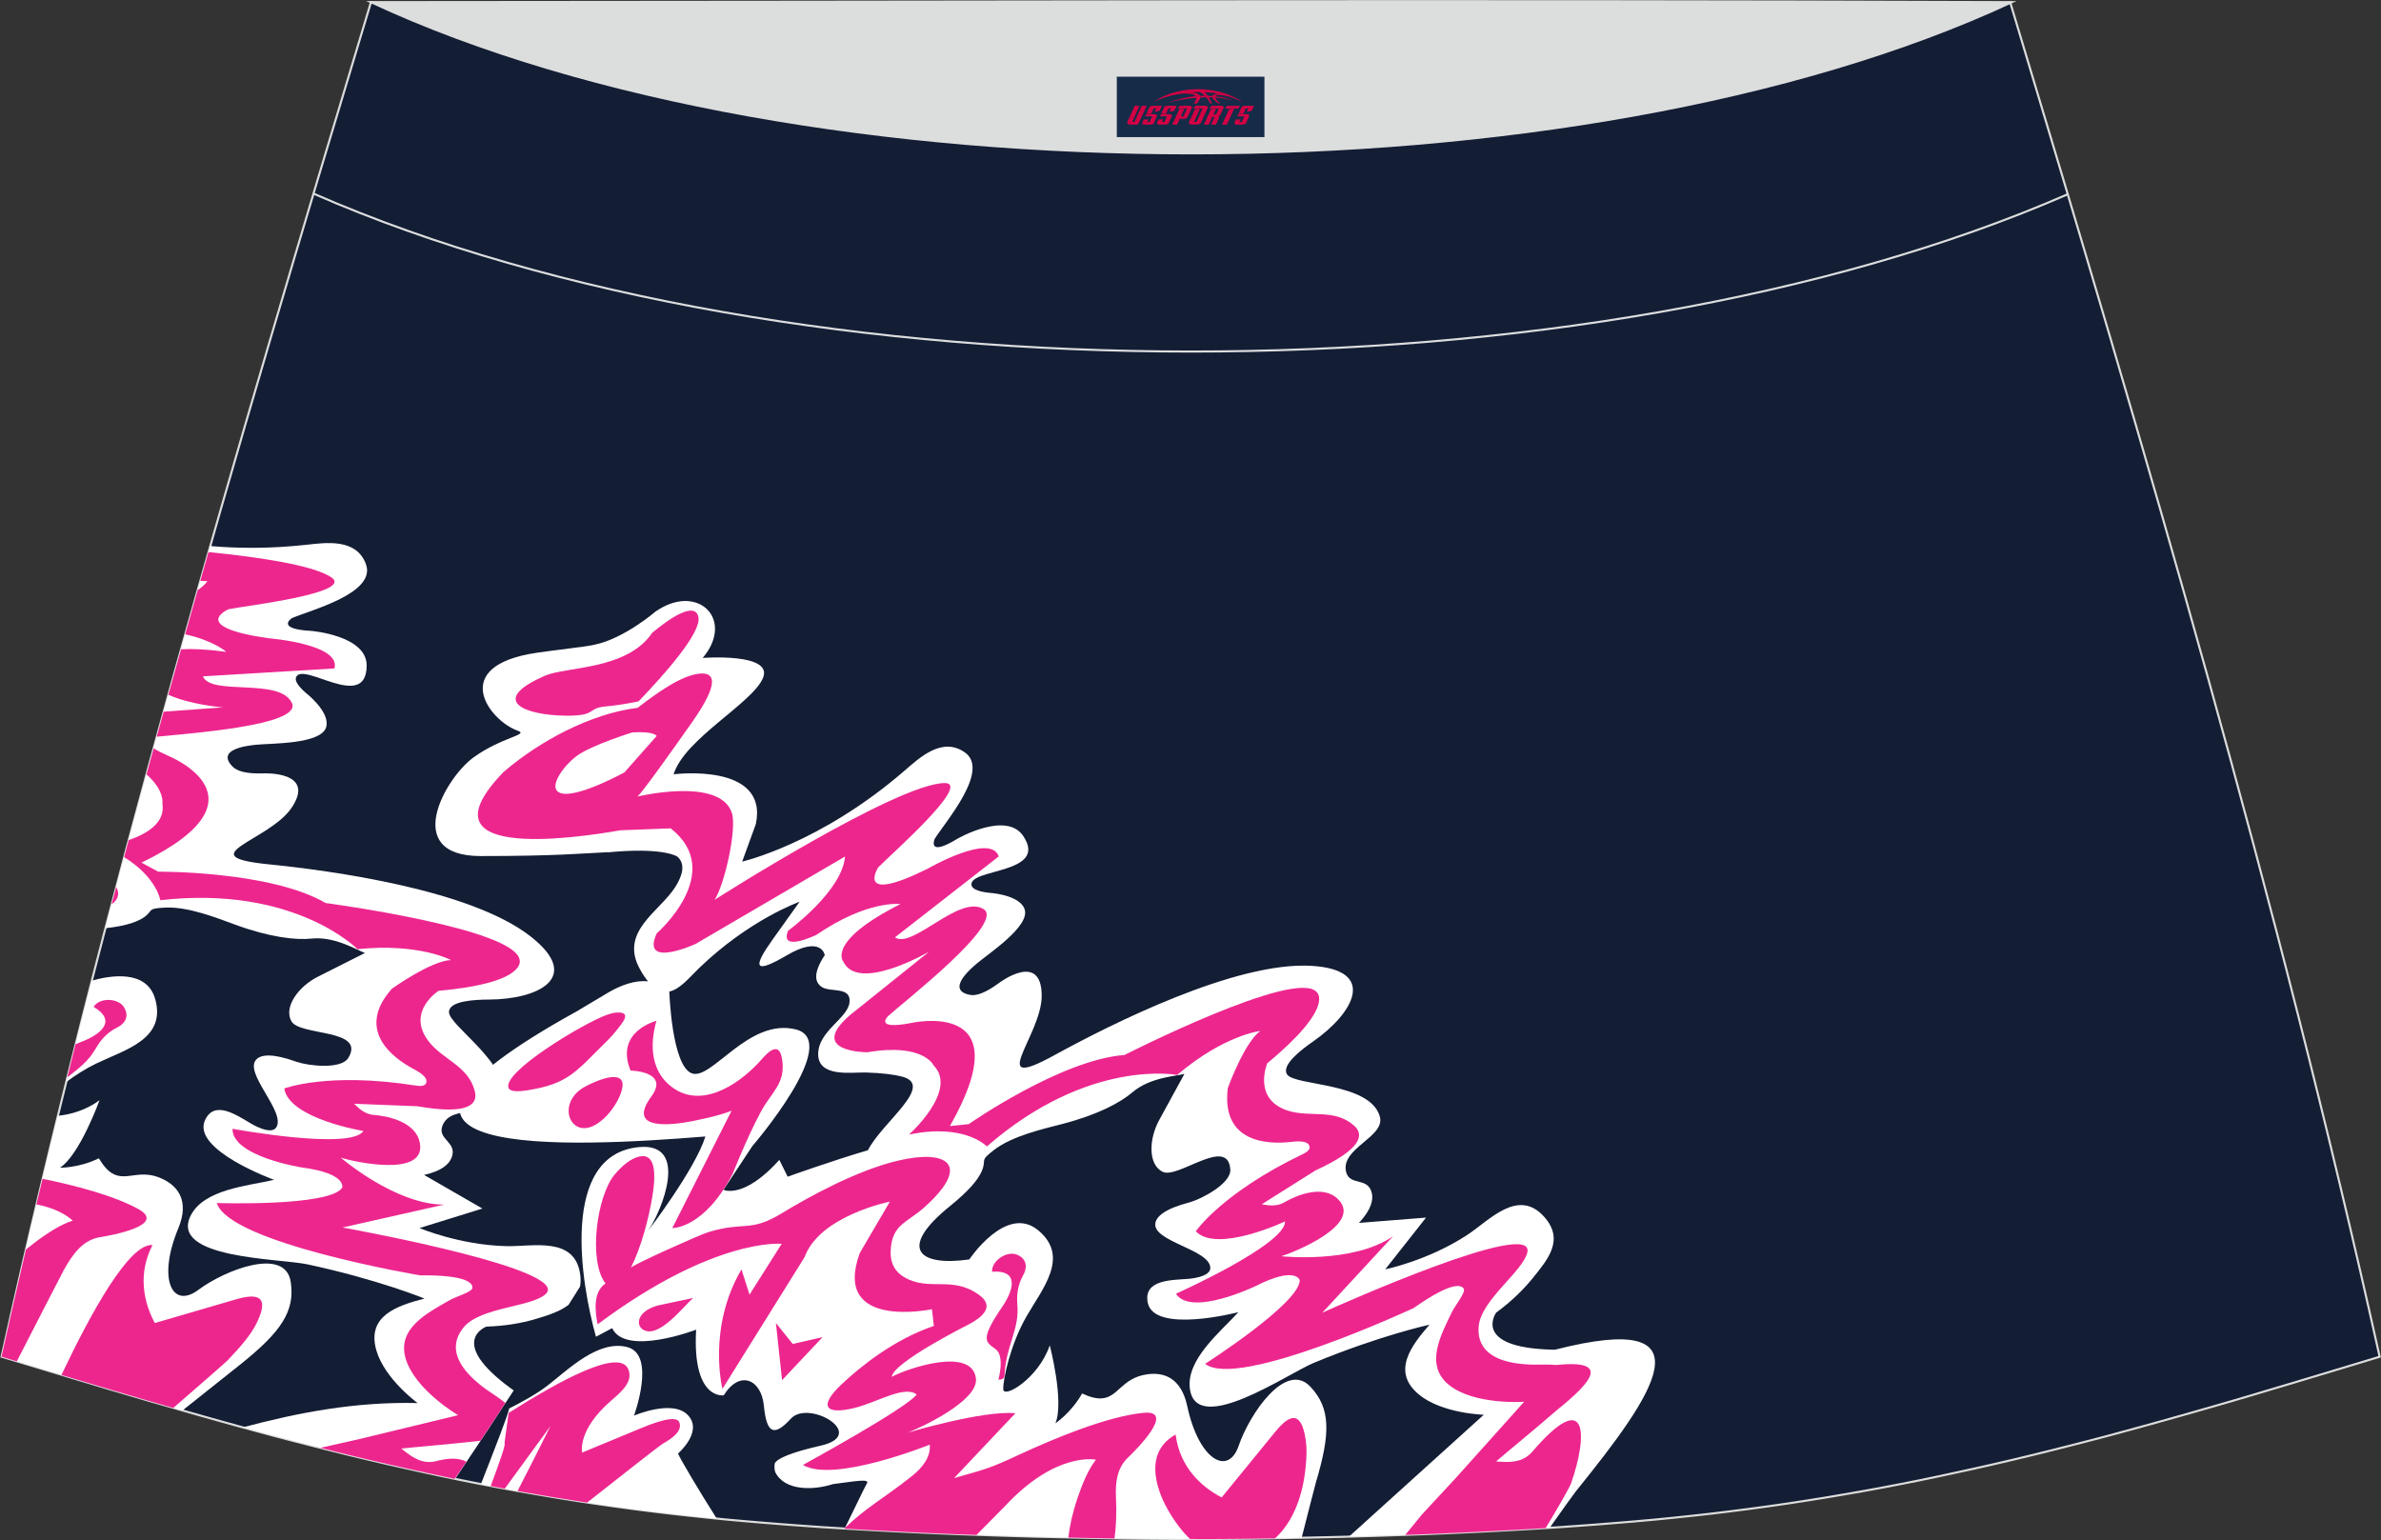
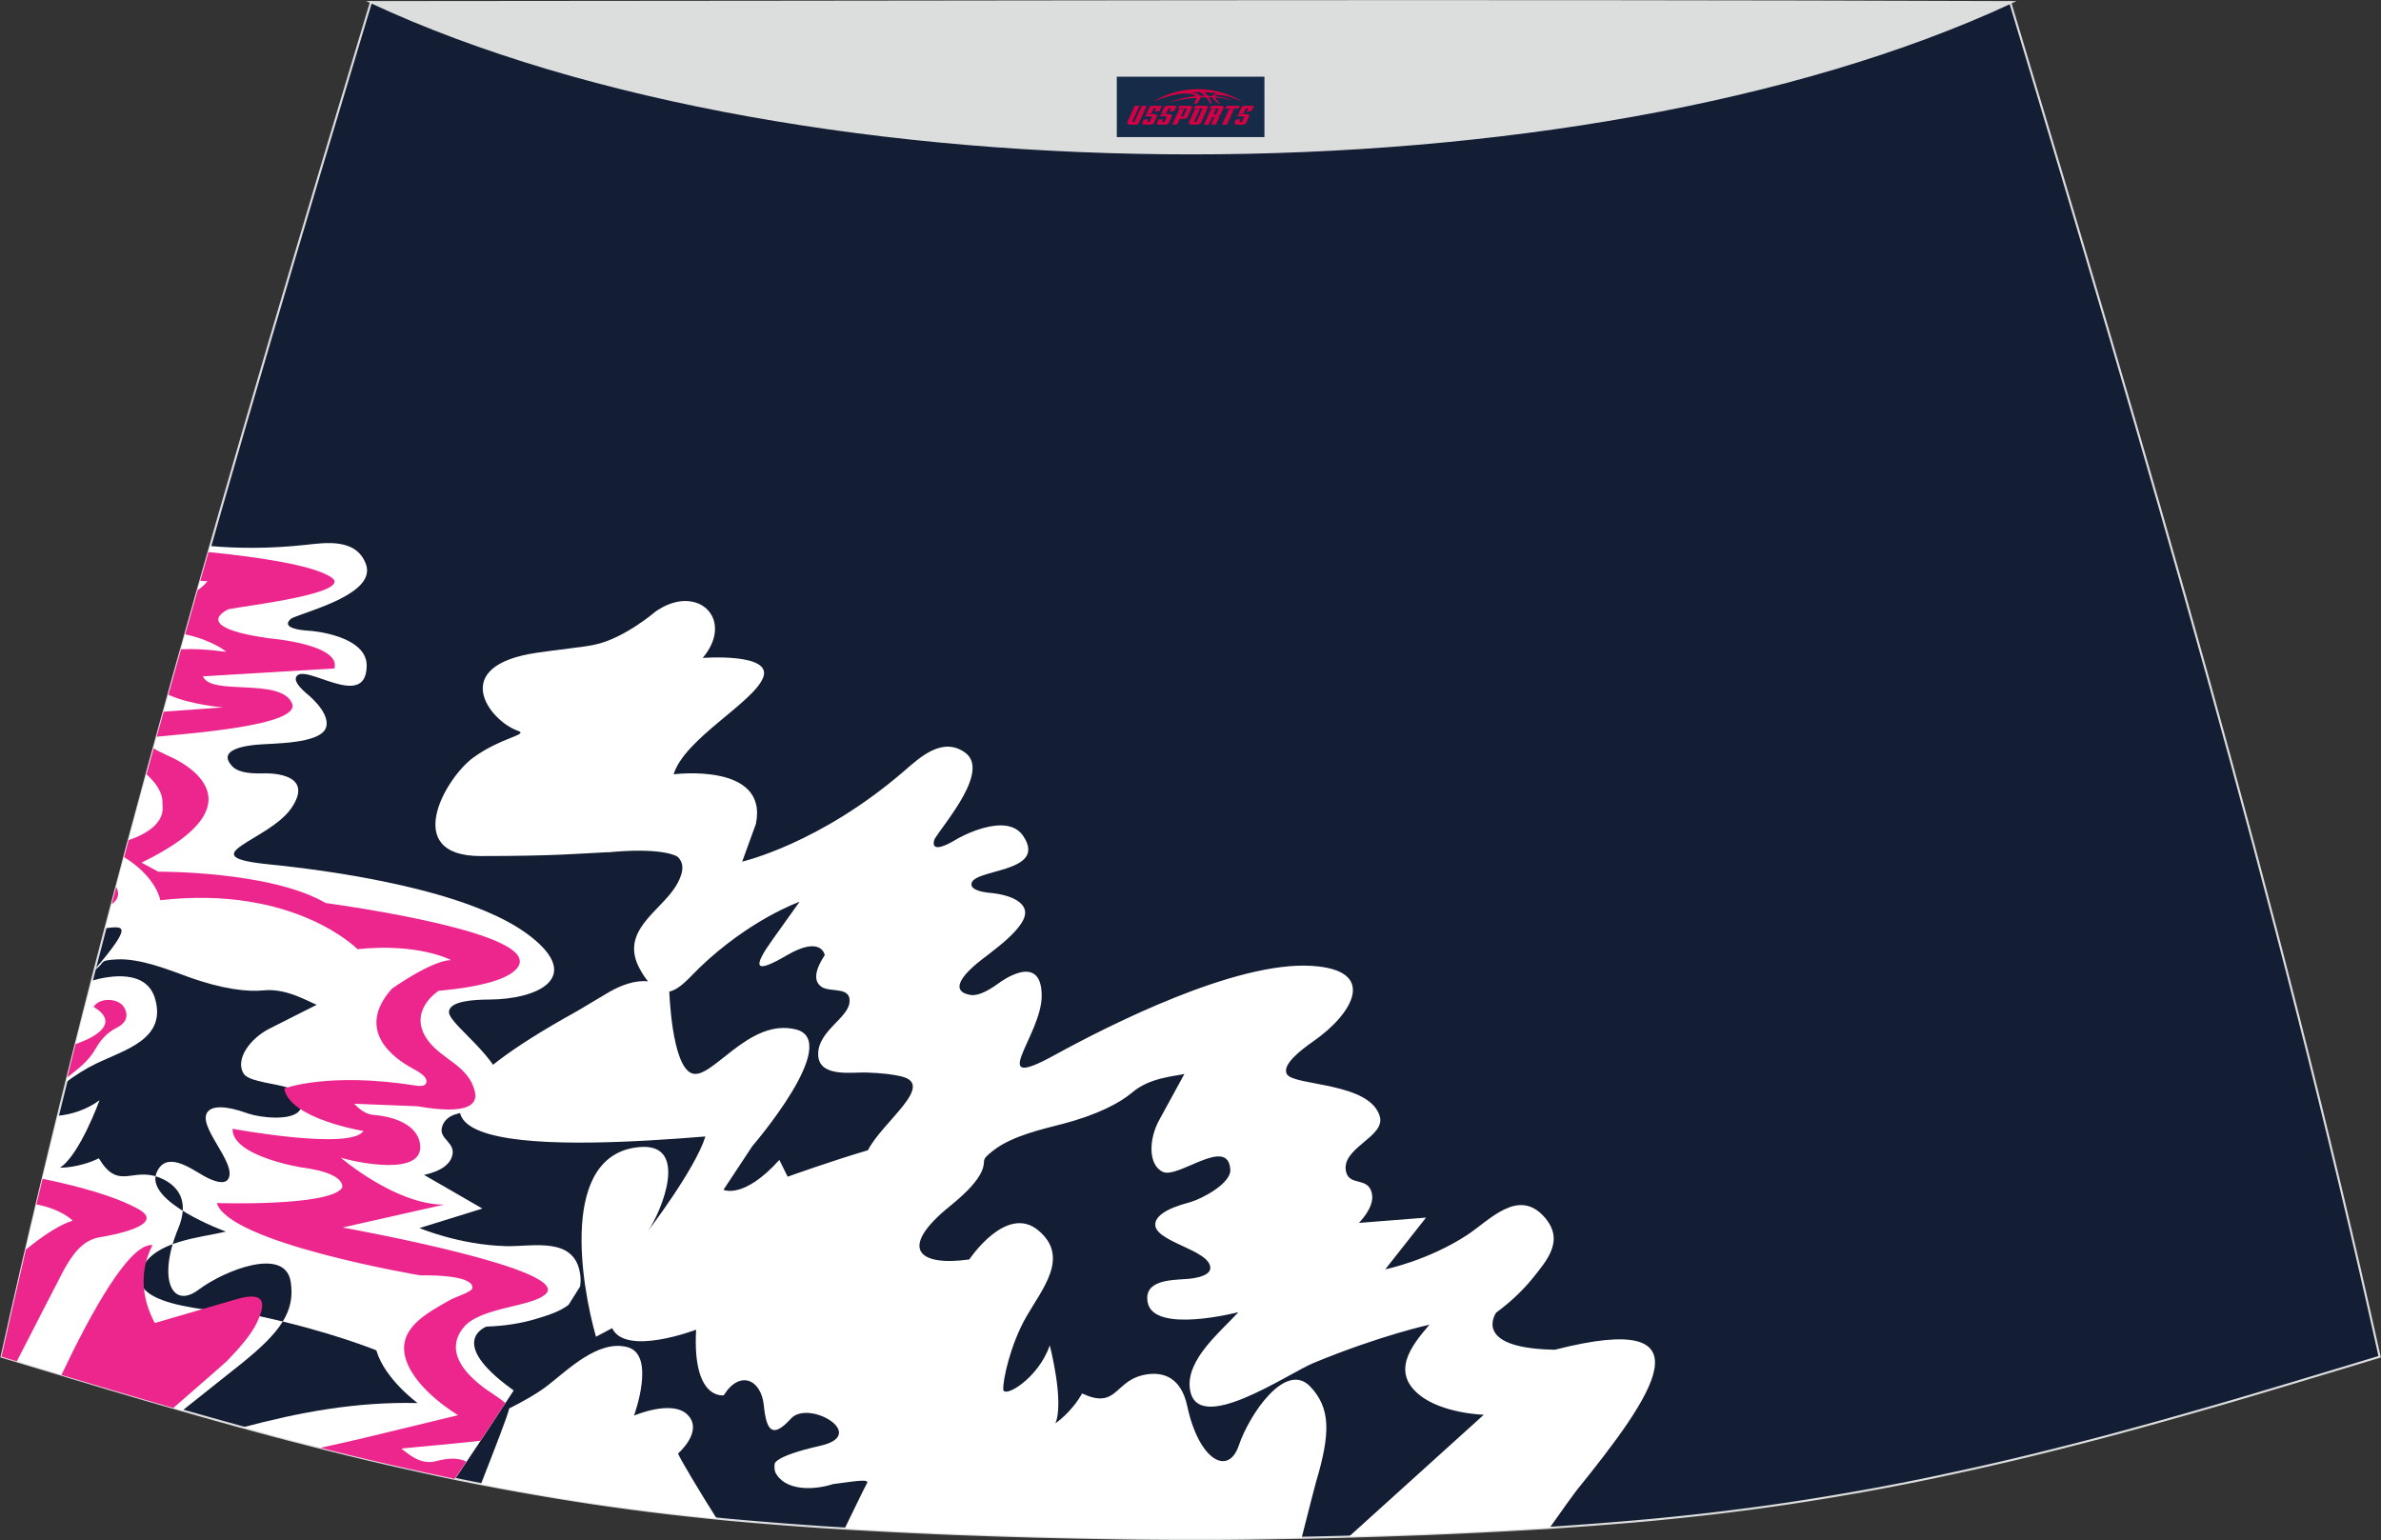
<svg xmlns="http://www.w3.org/2000/svg" version="1.1" id="图层_1" x="0px" y="0px" width="387.08px" height="250.4px" viewBox="0 0 387.08 250.4" enable-background="new 0 0 387.08 250.4" xml:space="preserve">
  <rect x="0" y="0" width="387.08" height="250.4" fill="#333333" stroke="none" />
  <g>
    <path fill="#131D34" stroke="#DCDDDD" stroke-width="0.341" stroke-miterlimit="22.926" d="M193.54,250.2L193.54,250.2   l-3.16-0.01l-3.16-0.02l-3.16-0.03l-3.16-0.05l-3.16-0.06l-3.16-0.06l-3.16-0.07l-3.16-0.08l-3.16-0.09l-3.16-0.1l-3.16-0.11   l-3.11-0.11l-3.11-0.13l-3.11-0.14l-3.11-0.15l-3.11-0.16l-3.11-0.17l-3.11-0.18l-3.11-0.19l-3.11-0.22l-3.14-0.23l-3.14-0.25   l-3.13-0.26l-3.13-0.28l-3.13-0.31l-3.13-0.33l-3.13-0.35l-3.13-0.38l-3.11-0.4l-3.07-0.42l-3.06-0.44l-3.06-0.47l-3.06-0.49   l-3.05-0.52l-3.05-0.53l-3.05-0.56l-3.03-0.58l-3.03-0.6l-3.02-0.63l-3.02-0.65l-3.02-0.67l-3.01-0.68l-3.01-0.7l-3-0.72l-3-0.74   l-3.01-0.76l-3.01-0.77l-3-0.78l-3-0.81l-3-0.82l-3-0.83l-2.99-0.84l-2.99-0.85l-2.99-0.86l-2.99-0.86l-2.98-0.88l-2.98-0.88   l-2.98-0.89l-2.98-0.89l-2.98-0.9l-2.98-0.9l-2.98-0.9l-2.98-0.9C16.77,146.09,38.04,74.25,60.31,0.35   c106.77,29.51,159.7,29.51,266.48,0c22.25,73.91,43.53,145.74,60.07,220.22l-2.98,0.9l-2.98,0.9l-2.98,0.9l-2.98,0.9l-2.98,0.89   l-2.98,0.89l-2.98,0.89l-2.98,0.88l-2.99,0.86l-2.99,0.86l-2.99,0.85l-2.99,0.84l-3,0.83l-3,0.82l-3,0.81l-3,0.78l-3.01,0.77   l-3.01,0.76l-3,0.74l-3,0.72l-3.01,0.7l-3.01,0.68L318,239.4l-3.02,0.65l-3.02,0.63l-3.03,0.6l-3.03,0.58l-3.05,0.56l-3.05,0.53   l-3.06,0.52l-3.06,0.49l-3.06,0.47l-3.06,0.44l-3.07,0.42l-3.11,0.4l-3.11,0.38l-3.13,0.35l-3.13,0.33l-3.13,0.31l-3.13,0.28   l-3.14,0.26l-3.14,0.25l-3.14,0.23l-3.11,0.22l-3.11,0.19l-3.11,0.18l-3.11,0.17l-3.11,0.16l-3.11,0.15l-3.11,0.14l-3.11,0.13   l-3.11,0.11l-3.16,0.11l-3.16,0.1l-3.16,0.09l-3.16,0.08l-3.16,0.07l-3.16,0.06l-3.16,0.06l-3.16,0.05l-3.16,0.03l-3.16,0.02   L193.54,250.2L193.54,250.2L193.54,250.2z" />
    <g>
      <path fill="#FFFFFF" d="M211.61,250.01c1.11-4.35,2.17-8.51,2.34-9.09c2.34-7.85,2.41-11.97-0.94-15.5    c-4-4.22-9.89,4.5-11.62,9.58c-1.73,5.09-6.51,2.32-8.37-6.37c-1.03-4.85-4.03-5.55-6.48-5.21c-4.22,0.58-4.72,3.76-7.46,3.92    c-0.81,0.05-1.81-0.17-3.16-0.8c-1.78,3.15-4.34,4.85-4.34,4.85c1.47-3.53-0.92-12.68-0.92-12.68c-1.83,5.4-7.5,8.71-7.56,7.15    c-0.06-1.55,1.15-7.26,3.75-11.8c2.6-4.54,7.13-9.73,1.94-14.04c-5.19-4.32-11.21,4.73-11.21,4.73    c-8.33,1.18-11.66-1.81-3.08-8.72c2.84-2.3,4.42-4.11,5.07-5.55c0.95-2.14-0.52-1.58,2.07-3.56c3-2.28,7.97-3.39,11.01-4.18    c5.84-1.51,9.49-3.49,11.46-5.17c2.85-2.43,7.04-2.61,8.44-2.98l-4.11,7.52c-1.66,3.03-1.84,7.22,0.58,8.4    c2.49,1.2,10.63-5.9,10.99-0.38c0.15,2.27-4.66,4.79-6.56,5.32c-4.13,1.07-5.4,2.32-5.61,3.32c-0.67,3.07,8.87,4.32,8.92,7.35    c0.03,1.6-3.76,1.8-3.76,1.8c-2.6,0.19-7.12,0.15-6.42,3.82c0.99,5.17,14.75,1.58,14.75,1.58c-2.91,3.19-8.55,7.72-7.89,12.48    c1.09,7.79,15.88-2.47,20.13-4.23c10.85-4.49,18.82-6.21,18.82-6.21c-3.06,3.52-6.19,7.68-1.68,11.38    c3.76,3.08,10.51,3.26,10.51,3.26l-21.9,19.8l2.65-0.08l3.16-0.1l3.16-0.11l3.11-0.11l3.11-0.13l3.11-0.14l3.11-0.15l3.11-0.16    l3.11-0.17l3.11-0.18l1.89-0.11c2.06-2.92,3.85-5.43,4.26-5.94c12.53-15.51,22.58-29.65-3.43-22.99    c-0.26-0.01-0.42-0.01-0.42-0.01c-13.2-0.33-9.13-6.02-9.13-6.02c2.55-1.88,4.42-3.75,5.8-5.43c2.6-3.21,5.36-6.38,2.01-10.15    c-4.26-4.76-8.93,0.61-12.53,2.96c-6.4,4.18-13.31,5.58-13.31,5.58l6.63-8.41l-10.9,0.86c2.03-2.19,2.33-3.77,2.09-4.82    c-0.6-2.71-3.56-1.13-4.17-3.42c-1.03-3.91,6.4-5.69,5.47-9.05c-1.57-5.59-13.86-4.96-15.08-6.85c-0.98-1.5,2.28-4,4.24-5.36    c6.5-4.52,10.62-11.63-0.27-12.29c-12.34-0.75-32.75,9.56-41.75,14.5c-11.42,6.27-2.08-3.18-2.11-9.66    c-0.03-7.31-6.93-2.06-6.93-2.06c-2.31,1.7-3.78,2.13-4.73,1.94c-3.91-0.75-0.02-4.14,1.09-5.08c1.91-1.63,8.74-6.08,7.79-8.85    c-0.84-2.43-5.9-2.68-5.9-2.68c-1.99-0.24-2.64-0.74-2.73-1.22c-0.51-2.77,12.6-1.77,8.4-8.01c-2.75-4.09-10.63,0.42-10.63,0.42    c-5.09,3.13-3.76,0.06-3.76,0.06c1.78-2.83,9.02-11.12,4.93-14.04c-3.68-2.63-7.34,0.8-9.77,2.9    c-13.82,11.97-26.45,14.83-26.45,14.83l2.22-6.11c2.1-10.07-13.37-8.08-13.37-8.08c1.8-5.81,12.86-11.57,14.54-15.69    c1.68-4.1-9.81-3.23-9.81-3.23c5-5.92-0.2-11.6-6.49-8.26c-0.38,0.2-0.75,0.43-1.13,0.68c0,0-5.16,4.46-10.01,5.44    c-2.09,0.43-5.81,0.77-9.34,1.3c-14.51,2.13-7.72,11.06-3.09,12.68c1.88,0.66-2.53,0.99-7.15,4.3c-4.63,3.3-11.89,16.07,1.1,16.07    c12.3,0,16.23-0.42,20.71-0.63l-0.01,0.03l0.76-0.07c0.25-0.01,0.49-0.03,0.72-0.06c7.93-0.58,9.82,0.83,9.82,0.83    c1.35,1.2,0.83,3.06-0.34,4.92c-2.57,4.05-9.14,7.25-5.76,13.36c0.44,0.81,0.88,1.45,1.31,1.98v0.01    c-2.11-0.23-4.39,0.64-6.32,1.74c-0.14,0.08-2.93,1.75-5.25,3.13c-43.98,24.3-0.99,22.13,20.91,20.35    c-1.66,5.33-9.31,15.33-9.31,15.33c2.22-3.22,6.74-14.31-1.4-13.61c-13.12,1.14-9.46,22.47-7.08,30.84l2.63-1.4    c2.18,4.64,13.65,0.25,13.65,0.25c-0.65,11.53,4.49,10.67,4.49,10.67c2.59-4.17,6.1-2.61,6.52,1.66c0.42,4.27,1.48,5.33,4.39,2.14    c2.91-3.19,12.7,2.6,4.83,4.39c-7.87,1.78-7.47,3.03-7.47,3.03c-0.05,0.49-0.01,0.9,0.1,1.27c1.56,3.11,6.26,2.96,9.41,1.94    c3.35-0.41,6.14-0.98,5.46-0.05c-0.18,0.24-3.26,6.67-3.52,7.16l0.74,0.16l1.88,0.11l3.11,0.17l3.11,0.16l3.11,0.15l3.11,0.14    l3.11,0.13l3.11,0.11l3.16,0.11l3.16,0.1l3.16,0.09l3.16,0.08l3.16,0.07l3.16,0.06l3.16,0.06l3.16,0.05l3.16,0.03l3.16,0.02    l3.16,0.01l0,0l0,0l3.16-0.01l3.16-0.02l3.16-0.03l3.16-0.05l3.16-0.06L211.61,250.01L211.61,250.01z M116.53,246.9l-1.48-0.15    l-3.13-0.33l-3.13-0.35l-3.13-0.38l-3.11-0.4l-3.07-0.42l-3.06-0.44l-3.06-0.47l-3.06-0.49l-3.05-0.52l-3.05-0.53l-3.05-0.56    l-2.97-0.57c2.28-5.84,4.47-11.42,4.59-12.31c1.97-0.99,4.48-2.35,6.25-3.73c3.34-2.58,8.22-7.48,12.96-6.25    s1.09,11.14,1.09,11.14s6.31-2.73,8.79-0.05c2.48,2.68-1.63,6.21-1.63,6.21C110.4,236.89,113.77,242.57,116.53,246.9L116.53,246.9    z M108.81,161.2c1.73-0.35,3.31-2.33,4.85-3.82c8.21-7.92,16.33-10.78,16.33-10.78l-4.35,6.09c-3.21,4.49-3.21,5.83,2.23,2.64    c5.71-3.34,6.21-0.05,6.21-0.05c-2.07,3.14-1.51,4.58-0.38,5.24c1.43,0.82,4.72-0.16,4.4,2.48c-0.32,2.58-5.07,4.63-5.09,8.34    c-0.03,3.86,5.39,2.97,7.74,3.02c2.77,0.08,4.61,0.35,5.79,0.64c5.64,1.36-3.11,7.4-5.44,12c-5.72,1.67-13.05,4.3-13.05,4.3    l-1.35-2.73c-5.82,6.47-9.08,4.86-9.08,4.86l4.68-7.09c0,0,14.76-17.11,7.05-18.99c-7.72-1.89-13.71,8.43-16.92,7.13    C109.19,173.18,108.81,161.2,108.81,161.2L108.81,161.2L108.81,161.2L108.81,161.2z" />
-       <path fill="#ED268E" d="M181.42,243.31c-0.1-2.35,0.19-4.66,1.94-6.33c1.27-1.2,7.91-7.82,2.52-7.29    c-5.85,0.58-14.29,4.06-20.28,6.84c-4.76,2.22-5.21,2.26-10.49,3.77l9.96-10.54c-5.23-0.52-17.54,3.16-17.54,3.16    c1.8-0.66,11.54-5.1,11.13-8.79c-0.58-5.23-11-1.73-13.68-0.3c0.23-2.35,12.34-8.43,12.34-8.43c3.93-2.02,3.48-3.65,1.97-4.79    c-4.42-3.33-8.18-0.58-12.26-2.96c-1.81-1.06-2.28-2.66-2.24-4.16c0.15-4.49,2.61-4.61,5.57-7.29c7.65-6.91,3.58-9.38-4.33-7.52    c-6.82,1.6-14.7,5.99-18.91,8.55c-5.29,3.22-5.99,1.24-12.05,3.11c-1.39,0.43-12.31,5.33-12.51,5.76c1.69-3.34,2.91-7.99,3.5-11.6    c0.6-3.67,0.52-7.09-2.13-6.48c-1.39,0.33-2.74,1.44-3.98,2.9c-2.96,3.49-4.34,14.12-1.51,17.73v0.01    c-2.07,1.38-1.7,4.56-1.28,6.64c19.03-14.2,29.92-13.09,29.92-13.09l-5.23,8.26l-1.31-4.1c-5.6,9.57-3.09,19.42-3.09,19.42    l13.34-21.39c2.43-6.76,13.88-9.05,13.88-9.05l-4.9,8.37c-4.58,12.59,11.74,9.12,11.74,9.12l0.31,2.72    c-6.48,2.19-11.93,6.6-14.99,9.48c-3.64,3.4-2.92,5.1,2.14,3.84c3.66-0.91,8.05-3.71,10.05-2.18    c-1.43,2.13-18.49,11.46-18.49,11.46c5.01,3,20.62-3.3,20.62-3.3c0.19,2.01-1.19,3.74-2.85,5.07c-4.73,3.77-7.23,4.91-11.06,8.58    l2.86,0.17l3.11,0.17l3.11,0.16l3.11,0.15l3.11,0.14l3.11,0.13l3.1,0.11c2.39-2.4,4.44-4.48,4.6-4.65    c8.33-9,14.82-7.58,14.82-7.58c-1.19,1.48-2.22,3.91-3,6.24c-0.82,2.42-1.28,4.57-1.49,6.42l0.89,0.02l3.16,0.06l3.16,0.06h0.3    C181.45,248.2,181.55,245.94,181.42,243.31L181.42,243.31z M193.54,250.2L193.54,250.2h-0.08c-1.24-1.18-2.43-2.74-3.56-4.68    c-1.1-1.9-4.68-9.01,1.22-12.3c0.68,5.34,4.21,8.52,7.49,10.22l8.72-10.68c3.11-3.82,4.42-2.33,4.96,1.48    c0.17,1.17,0.13,2.65-0.03,4.25c-0.43,4.4-1.86,8.75-4.97,11.6l-1.09,0.02l-3.16,0.05l-3.16,0.03l-3.16,0.02L193.54,250.2    L193.54,250.2L193.54,250.2z M95.45,244.28l-2.07-0.32l-3.06-0.49l-3.05-0.52l-3.05-0.53l-0.09-0.01    c2.49-4.82,5.35-10.56,5.35-10.56l-7.42,10.17l-0.89-0.16l-1.4-0.27c1.25-3.38,2.55-6.89,2.24-6.97c0.22-1.64,0.44-3.28,0.68-4.92    c8.42-5.32,18.07-10.58,19.46-7.08c0.77,1.97-0.94,3.49-2.8,5.09c-5.58,4.84-4.71,8.44-4.71,8.44l9.24-3.83    c4.66-1.98,6.22-1.85,6.54-1.13c0.67,1.52-1.49,2.85-2.52,3.42C107.12,235.07,100.53,240.3,95.45,244.28L95.45,244.28z     M251.28,248.43l-1.14,0.07l-3.11,0.18l-3.11,0.17l-3.11,0.16l-3.11,0.15l-3.11,0.14l-3.11,0.13l-3.03,0.11l2.73-3.34l5.5-5.93    l11.1-12.38c0,0-8.07,0.58-12.2-2.72c-4.06-3.24-1.31-8.21,0.49-11.93c0.47-0.98,2.24-3.14,1.9-3.72    c-0.39-0.65-1.93-1.24-8.16,3.14c0,0-28.59,13.31-33.89,9.06c0,0,15.4-9.85,15.38-13.59c0,0-0.64-2.38-7.17,0.95    c0,0-10.45,5.05-12.96,1.25c0,0,17.83-7.98,17.74-11.76c0,0-11.07,5.23-14.51,1.6c0,0,4.29-6.25,17.31-12.5    c0.5-0.24,1.32-0.68,1.19-1.26c-0.23-1.15-2.39-0.83-3.17-0.75c-3.53,0.38-11.25,0.18-10.12-8.79c0,0,2.68-7.38,5.27-9.26    c0,0-5.84,0.63-13.51,7.15c0,0-14.36-2.8-30.93,11.62c0,0-3.6-3.84-12.67-1.92c0,0,8.01-7.14,4.03-11.23c0,0-1.64-3.72-10.79-2.16    c0,0-9.99,0.02-2.69-6.15l12.72-10.2c0,0-11.59,6.77-13.97,1.56c0,0-2.72-3.23,9.31-9.3c0,0-5.25-0.74-13.67,5.01    c0,0-6.02,2.92-4.6-0.66c0,0,8.84-6.46,9.26-12.08l-24.31,14.22c0,0-8.96,4.1-6.3-1.72c0,0,11.38-9.91,2.28-17.08l-8.16,0.31    c-8.21,1.44-32.97,4.88-18.99-9.5c5.79-4.97,14.08-9.45,21.77-10.41c3.23-2.49,7.14-5.29,10.1-5.56c2.19-0.2,3.53,1.1-1.24,7.89    c-8.68,12.35-8.9,12.1-8.9,12.1s13.42-3.26,15.36,2.66c0.86,2.65-1.25,11.89-2.82,14.13c0,0,29.46-18.81,37.36-18.99    c4.73-0.11-9.05,11.92-10.76,13.73c0,0-3.85,6.09,8.01,0.22c0,0,10.27-5.94,11.6-2.02l-16.88,13.16    c2.85,1.95,10.43-6.99,14.39-4.61c3.68,2.22-13.11,15.21-15.5,17.41c0,0-2.41,2.28,3.65,1.14c0,0,18.33-4.26,6.4,16.74l3.06-0.32    c0,0,14.96-10.46,25.32-11.24c0,0,27.86-14.17,31.25-10.22c0,0,3.14,2.32-8.04,11.57c0,0-2.44,5.77,3.26,7.67    c3.65,1.22,7.63-0.39,10.85,2.46c1.63,1.43,1.42,3.76-6.27,7.29l-8.73,5.5c0.55,0.05,2.14,0.57,3.67-0.32    c1.97-1.14,6.34-2.99,8.8-0.43c3.92,4.07-7.12,8.52-9.29,9.2c0,0,11.66,1.26,18.16-3.25l-11.5,12.43    c3.15-1.42,34.47-15.37,33.34-9.85c-0.63,3.06-7.48,7.72-7.91,11.99c-0.3,2.89,1.11,6.6,10.5,6.29c0,0,0.9-0.02,2.05,0.07    c8.91-0.91,5.96,2.67,0.15,7.34c-3.66,3.19-8.43,7.08-9.88,8.34c2.11,0.16,4.29,0.28,5.9-1.6c9.07-10.55,9.02-2.68,6.3,5.15    C255.06,242.05,253.17,245.29,251.28,248.43L251.28,248.43z M82.71,176.94c0.3,0.55,1.52,0.55,2.99,0.32    c6.83-1.07,7.94-3.1,12.91-7.96c0.63-0.61,1.14-1.18,1.55-1.7c0.92-1.17,2.76-3.17,0.07-2.98c-0.49,0.03-1.02,0.17-1.53,0.35    C94.96,166.28,81.37,174.43,82.71,176.94L82.71,176.94z M102.8,119.07c0,0-6.5,2.02-8.92,3.74c-2.42,1.72-5.29,5.83-2.31,6.22    c2.97,0.39,9.95-3.47,9.95-3.47l5.23-5.91C106.74,119.64,106.4,118.86,102.8,119.07L102.8,119.07z M103.82,114.02    c4.17-4.34,10.26-11.2,9.72-13.71c-0.59-2.72-5.05,0.52-7.51,2.56l0,0c-4.05,6.06-13.99,5.49-17.4,6.97    c-9.33,4.06-3.33,6.44,3.34,6.51c5.11,0.06,3.41-1.2,6.39-1.49C101.33,114.58,103.82,114.02,103.82,114.02L103.82,114.02z     M97.19,182.62L97.19,182.62c2.68-1.82,4.4-5.51,3.96-6.75c-0.68-1.89-4.94,0.2-6,0.77C90.19,179.27,92.76,185.62,97.19,182.62    L97.19,182.62z M161.28,206.75c-0.1-1.77,2.39-3.46,4.07-2.77c1.13,0.45,1.98,1.59,0.94,3.43c-0.9,1.61-1.01,3.33-0.9,4.63    c0.36,4.23-1.82,6.55-2.09,11.57c-0.02,0.53-0.43,0.7-0.99,0.68c0,0,1.08-3.78-0.43-4.94c-1.49-1.14-2.75-1.33,0.99-6.8    C164.64,209.97,165.93,206.43,161.28,206.75L161.28,206.75L161.28,206.75z M126.14,215.09l2.74,3.4l4.84-1.1l-6.58,6.99    L126.14,215.09L126.14,215.09L126.14,215.09z M112.68,211.02c-1.61,1.42-5.61,6.67-8.12,5.16c-1.25-0.76-1.01-2.98,2.36-3.94    L112.68,211.02L112.68,211.02L112.68,211.02z M106.71,165.96c-0.39,1.45-1.89,6.97,2.08,10.41c4.8,4.17,10.98,0.17,14.47-3.53    c0.93-0.99,3.36-4.26,3.9-0.56c0.57,3.94-1.74,5.21-3.52,8.56c-2.36,4.43-4.5,9.93-4.5,9.93c-4.66,9.04-9.84,8.88-9.84,8.88    l9.63-19.07c-1.91,0.78-5.81,1.65-8.04,1.97c-3.97,0.56-8.41,0.36-5-4.29c3.03-4.13-3.38-4.21-3.38-4.21    C99.89,167.67,106.71,165.96,106.71,165.96L106.71,165.96z" />
-       <path fill="#FFFFFF" d="M29.65,229.32c4.82-3.82,9.07-7.21,9.48-7.54c6.47-5.19,8.89-8.56,8.13-13.4c-0.9-5.75-10.7-1.91-15,1.31    c-4.31,3.22-6.68-1.78-3.28-9.98c1.9-4.58-0.18-6.85-2.38-7.96c-3.81-1.92-6.02,0.42-8.37-1c-0.69-0.42-1.4-1.17-2.16-2.44    c-3.25,1.59-6.32,1.53-6.32,1.53c3.22-2.08,6.43-10.97,6.43-10.97c-2.15,1.6-4.73,2.34-6.79,2.53    c-3.19,12.98-6.25,26.03-9.16,39.14l2.98,0.9l2.98,0.9l2.98,0.9l2.98,0.9l2.98,0.89l2.98,0.89l2.98,0.88l2.98,0.88l2.99,0.86    L29.65,229.32L29.65,229.32z M10.75,175.92c1.48-1.1,3.16-2.18,4.92-3.03c4.72-2.26,11.39-3.97,9.56-10.47    c-1.38-4.88-7.39-3.82-10.31-2.99C13.51,164.92,12.13,170.42,10.75,175.92L10.75,175.92z M17.13,150.9    c5.42-20.77,11.14-41.44,17.05-62.13c4.41,0.39,9.68,0.45,15.61-0.2c3.18-0.35,8.15-1.09,9.7,3.15c1.72,4.73-8.95,7.44-12.01,8.76    c0,0-2.84,1.77,3.14,2.09c0,0,9.05,0.74,8.99,5.67c-0.08,7.52-10.32-0.74-11.47,1.84c-0.2,0.45,0.05,1.23,1.56,2.55    c0,0,4.01,3.07,3.33,5.56c-0.78,2.83-8.93,2.63-11.43,2.89c-1.44,0.15-6.57,0.73-3.77,3.57c0.67,0.68,2.13,1.18,5,1.08    c0,0,8.66-0.42,4.55,5.63c-3.65,5.35-16.71,7.84-3.74,9.15c10.23,1.03,32.87,4.1,42.61,11.72c8.59,6.72,1.17,10.24-6.74,10.27    c-2.38,0.01-6.48,0.22-6.52,2.01c-0.07,2.26,10.42,8.7,8.55,14.2c-1.13,3.28-8.26,0.53-9.63,4.35c-0.81,2.24,2.53,2.61,1.49,5.18    c-0.4,0.99-1.53,2.13-4.46,2.77l9.48,5.47l-10.22,3.17c0,0,6.49,2.76,14.13,2.94c4.29,0.1,11.18-1.67,12,4.67    c0.09,0.7,0.07,1.33-0.03,1.9c-0.61,0.99-1.24,1.97-1.86,2.96c-1.45,1.14-3.52,1.77-5.51,2.36c-2.09,0.61-4.69,1.09-7.85,1.19    c0,0-6.58,2.39,4.1,10.14c0,0,0.13,0.08,0.33,0.24c-3.14,4.82-6.3,9.6-9.51,14.36l-1.85-0.39l-3.02-0.65l-3.02-0.67l-3.01-0.68    l-3.01-0.7l-3-0.72l-3-0.74l-3.01-0.76l-3.01-0.77l-3-0.78l-3-0.81l-2.57-0.7c8.99-2.39,18.24-4.18,28.39-3.94    c0,0-5.36-3.9-6.71-8.57c-1.61-5.6,3.33-7.25,7.83-8.42c0,0-7.55-3.1-19.03-5.56c-4.5-0.97-22.5-0.9-18.98-7.93    c2.15-4.3,9.35-4.83,13.56-5.81c0,0-13.38-4.84-11.25-9.66c1.51-3.42,5.21-0.82,7.46,0.49c0,0,3.24,2,4.13,0.66    c1.67-2.53-5.47-8.97-3.17-11.12c0.74-0.7,2.49-1,6.5,0.45c1.86,0.64,7.24,1.3,8.41-0.67c2.84-4.75-7.9-3.51-9.26-5.92    c-1.33-2.34,1.19-5.69,4.29-7.25l7.65-3.86c-1.36-0.5-4.91-2.73-8.65-2.34c-2.57,0.26-6.69-0.17-12.37-2.24    c-2.96-1.08-7.68-2.98-11.45-2.8c-3.26,0.16-1.73,0.53-3.72,1.76C21.88,150.05,19.98,150.6,17.13,150.9z" />
+       <path fill="#FFFFFF" d="M29.65,229.32c4.82-3.82,9.07-7.21,9.48-7.54c6.47-5.19,8.89-8.56,8.13-13.4c-0.9-5.75-10.7-1.91-15,1.31    c-4.31,3.22-6.68-1.78-3.28-9.98c1.9-4.58-0.18-6.85-2.38-7.96c-3.81-1.92-6.02,0.42-8.37-1c-0.69-0.42-1.4-1.17-2.16-2.44    c-3.25,1.59-6.32,1.53-6.32,1.53c3.22-2.08,6.43-10.97,6.43-10.97c-2.15,1.6-4.73,2.34-6.79,2.53    c-3.19,12.98-6.25,26.03-9.16,39.14l2.98,0.9l2.98,0.9l2.98,0.9l2.98,0.9l2.98,0.89l2.98,0.89l2.98,0.88l2.98,0.88l2.99,0.86    L29.65,229.32L29.65,229.32z M10.75,175.92c1.48-1.1,3.16-2.18,4.92-3.03c4.72-2.26,11.39-3.97,9.56-10.47    c-1.38-4.88-7.39-3.82-10.31-2.99C13.51,164.92,12.13,170.42,10.75,175.92L10.75,175.92z M17.13,150.9    c5.42-20.77,11.14-41.44,17.05-62.13c4.41,0.39,9.68,0.45,15.61-0.2c3.18-0.35,8.15-1.09,9.7,3.15c1.72,4.73-8.95,7.44-12.01,8.76    c0,0-2.84,1.77,3.14,2.09c0,0,9.05,0.74,8.99,5.67c-0.08,7.52-10.32-0.74-11.47,1.84c-0.2,0.45,0.05,1.23,1.56,2.55    c0,0,4.01,3.07,3.33,5.56c-0.78,2.83-8.93,2.63-11.43,2.89c-1.44,0.15-6.57,0.73-3.77,3.57c0.67,0.68,2.13,1.18,5,1.08    c0,0,8.66-0.42,4.55,5.63c-3.65,5.35-16.71,7.84-3.74,9.15c10.23,1.03,32.87,4.1,42.61,11.72c8.59,6.72,1.17,10.24-6.74,10.27    c-2.38,0.01-6.48,0.22-6.52,2.01c-0.07,2.26,10.42,8.7,8.55,14.2c-1.13,3.28-8.26,0.53-9.63,4.35c-0.81,2.24,2.53,2.61,1.49,5.18    c-0.4,0.99-1.53,2.13-4.46,2.77l9.48,5.47l-10.22,3.17c0,0,6.49,2.76,14.13,2.94c4.29,0.1,11.18-1.67,12,4.67    c0.09,0.7,0.07,1.33-0.03,1.9c-0.61,0.99-1.24,1.97-1.86,2.96c-1.45,1.14-3.52,1.77-5.51,2.36c-2.09,0.61-4.69,1.09-7.85,1.19    c0,0-6.58,2.39,4.1,10.14c0,0,0.13,0.08,0.33,0.24c-3.14,4.82-6.3,9.6-9.51,14.36l-1.85-0.39l-3.02-0.65l-3.02-0.67l-3.01-0.68    l-3.01-0.7l-3-0.72l-3-0.74l-3.01-0.76l-3.01-0.77l-3-0.78l-3-0.81l-2.57-0.7c8.99-2.39,18.24-4.18,28.39-3.94    c0,0-5.36-3.9-6.71-8.57c0,0-7.55-3.1-19.03-5.56c-4.5-0.97-22.5-0.9-18.98-7.93    c2.15-4.3,9.35-4.83,13.56-5.81c0,0-13.38-4.84-11.25-9.66c1.51-3.42,5.21-0.82,7.46,0.49c0,0,3.24,2,4.13,0.66    c1.67-2.53-5.47-8.97-3.17-11.12c0.74-0.7,2.49-1,6.5,0.45c1.86,0.64,7.24,1.3,8.41-0.67c2.84-4.75-7.9-3.51-9.26-5.92    c-1.33-2.34,1.19-5.69,4.29-7.25l7.65-3.86c-1.36-0.5-4.91-2.73-8.65-2.34c-2.57,0.26-6.69-0.17-12.37-2.24    c-2.96-1.08-7.68-2.98-11.45-2.8c-3.26,0.16-1.73,0.53-3.72,1.76C21.88,150.05,19.98,150.6,17.13,150.9z" />
      <path fill="#ED268E" d="M2.73,221.32c3.55-6.91,7.46-14.53,7.64-14.84c1.39-2.49,3.03-4.89,5.91-5.35    c1.73-0.27,10.95-1.95,6.21-4.57c-3.91-2.16-10.01-3.78-15.57-4.92c-0.33,1.39-0.67,2.78-1,4.17c4.16,0.78,5.9,2.64,5.9,2.64    c-1.92,0.57-4.3,2.13-6.33,3.68c-0.13,0.09-0.58,0.45-1.28,1.01c-1.35,5.8-2.67,11.6-3.97,17.42L2.73,221.32L2.73,221.32z     M18.15,147.02c1.13-0.82,1.32-1.8,0.74-2.82L18.15,147.02L18.15,147.02z M73.93,240.42l-1.84-0.39l-3.02-0.65l-3.02-0.67    l-3.01-0.68l-3.01-0.7l-3-0.72l-3-0.74l-1.94-0.49l6.22-1.4l16.16-3.91c0,0-6.98-4.09-8.51-9.15c-1.5-4.98,3.58-7.5,7.17-9.56    c0.94-0.55,3.63-1.31,3.67-1.99c0.06-0.75-0.89-2.11-8.5-2.03c0,0-31.09-5.23-33.05-11.76c0,0,18.28,0.61,20.38-2.48    c0,0,0.82-2.32-6.44-3.28c0,0-11.47-1.77-11.39-6.31c0,0,19.22,3.55,21.28,0.36c0,0-12.08-1.98-12.87-6.91    c0,0,7.08-2.73,21.35-0.48c0.55,0.08,1.47,0.18,1.7-0.36c0.47-1.08-1.5-2.03-2.19-2.42c-3.13-1.69-9.37-6.23-3.35-12.97    c0,0,6.4-4.56,9.59-4.65c0,0-5.17-2.8-15.19-1.77c0,0-10.24-10.45-32.06-7.96c0,0-0.56-3.71-5.88-7l0.74-2.77    c2.85-0.98,6.02-2.78,5.48-5.96c0,0,0.4-2.09-2.58-4.73c0.39-1.41,0.77-2.82,1.16-4.23c0.51,0.33,1.23,0.7,2.24,1.16    c0,0,17.53,6.89-4.22,17.42l2.71,1.47c0,0,18.25-0.14,27.24,5.1c0,0,30.98,4.11,31.53,9.29c0,0,1.26,3.69-13.18,4.98    c0,0-5.29,3.36-1.66,8.16c2.32,3.07,6.5,4,7.55,8.17c0.53,2.1-0.97,3.9-9.31,2.44l-10.31-0.41c0.42,0.35,1.44,1.68,3.21,1.82    c2.26,0.17,6.92,1.13,7.49,4.64c0.92,5.57-10.7,2.99-12.87,2.31c0,0,8.89,7.65,16.8,7.63l-16.51,3.72    c3.4,0.61,37.11,6.89,33.05,10.79c-2.25,2.16-10.54,2.11-13.32,5.39c-1.89,2.22-2.83,6.07,5.08,11.13c0,0,0.75,0.49,1.66,1.22    c-1.34,2.05-2.69,4.09-4.05,6.14c-4.83,0.55-10.96,1.05-12.87,1.27c1.65,1.33,3.36,2.66,5.77,2.02c1.44-0.38,3.34-0.66,4.81,0.11    C75.17,238.59,74.55,239.5,73.93,240.42L73.93,240.42z M28.17,228.9l-1.14-0.33l-2.99-0.86l-2.98-0.88l-2.98-0.88l-2.98-0.89    l-2.98-0.89l-2.13-0.64c4.81-10.15,11.06-21.47,14.8-21.11c-2.47,4.79-1.38,9.41,0.38,12.67l13.23-3.86    c4.73-1.38,4.96,0.59,3.25,4.02c-0.86,1.74-2.66,3.85-4.63,5.89C36.73,221.45,32.79,224.89,28.17,228.9L28.17,228.9z     M10.94,175.16c1.77-1.42,3.41-2.55,4.67-4.77c0.64-1.13,1.7-2.48,3.36-3.3c1.89-0.94,1.83-2.35,1.17-3.38    c-0.99-1.51-4-1.55-4.92-0.02l0,0c4,2.38,0.93,4.57-2,5.69c-0.33,0.13-0.65,0.25-0.94,0.38    C11.84,171.56,11.39,173.36,10.94,175.16L10.94,175.16z M25.48,119.77c0.38-1.35,0.75-2.72,1.13-4.07l9.64-0.7    c0,0-5.19-0.39-8.88-2.05c0.68-2.47,1.36-4.92,2.06-7.39c1.81-0.11,4.19-0.01,7.35,0.41c0,0-1.94-1.78-6.67-2.85    c0.67-2.4,1.35-4.8,2.03-7.19c0.63-0.42,1.16-0.9,1.59-1.43l-1.16-0.08c0.44-1.56,0.89-3.11,1.33-4.67    c8.54,0.86,17,2.16,19.92,4.08c3.96,2.59-14.21,4.69-16.65,5.21c0,0-6.64,2.84,6.48,4.72c0,0,11.83,0.93,10.72,4.91l-21.38,1.28    c1.24,3.23,12.56,0.15,14.47,4.35C49.15,118,30.22,119.26,25.48,119.77z" />
    </g>
-     <path fill="none" stroke="#DCDDDD" stroke-width="0.341" stroke-miterlimit="22.926" d="M336.15,31.58   c-78.2,34.13-207.1,34.1-285.2-0.11" />
    <path fill="#DCDDDD" stroke="#DCDDDD" stroke-width="0.341" stroke-miterlimit="22.926" d="M327.07,0.35   c-70.39,32.77-196.38,32.77-266.77,0C149.24,0.32,238.13,0.01,327.07,0.35z" />
  </g>
  <g id="tag_logo">
    <rect y="12.47" fill="#162B48" width="24" height="9.818" x="181.56" />
    <g>
      <path fill="#D30044" d="M197.52,15.66l0.005-0.011c0.131-0.311,1.085-0.262,2.351,0.071c0.715,0.24,1.44,0.54,2.193,0.9    c-0.218-0.147-0.447-0.289-0.682-0.42l0.011,0.005l-0.011-0.005c-1.478-0.845-3.218-1.418-5.1-1.62    c-1.282-0.115-1.658-0.082-2.411-0.055c-2.449,0.142-4.68,0.905-6.458,2.095c1.26-0.638,2.722-1.075,4.195-1.336    c1.467-0.18,2.476-0.033,2.771,0.344c-1.691,0.175-3.469,0.633-4.555,1.075c1.156-0.338,2.967-0.665,4.647-0.813    c0.016,0.251-0.115,0.567-0.415,0.96h0.475c0.376-0.382,0.584-0.725,0.595-1.004c0.333-0.022,0.66-0.033,0.971-0.033    C196.35,16.1,196.56,16.45,196.76,16.84h0.262c-0.125-0.344-0.295-0.687-0.518-1.036c0.207,0,0.393,0.005,0.567,0.011    c0.104,0.267,0.496,0.66,1.058,1.025h0.245c-0.442-0.365-0.753-0.753-0.835-1.004c1.047,0.065,1.696,0.224,2.885,0.513    C199.34,15.92,198.6,15.75,197.52,15.66z M195.08,15.57c-0.164-0.295-0.655-0.485-1.402-0.551    c0.464-0.033,0.922-0.055,1.364-0.055c0.311,0.147,0.589,0.344,0.84,0.589C195.62,15.55,195.35,15.56,195.08,15.57z M197.06,15.62c-0.224-0.016-0.458-0.027-0.715-0.044c-0.147-0.202-0.311-0.398-0.502-0.6c0.082,0,0.164,0.005,0.24,0.011    c0.72,0.033,1.429,0.125,2.138,0.273C197.55,15.22,197.17,15.38,197.06,15.62z" />
      <path fill="#D30044" d="M184.48,17.2L183.31,19.75C183.13,20.12,183.4,20.26,183.88,20.26l0.873,0.005    c0.115,0,0.251-0.049,0.327-0.175l1.342-2.891H185.64L184.42,19.83H184.25c-0.147,0-0.185-0.033-0.147-0.125l1.156-2.504H184.48L184.48,17.2z M186.34,18.55h1.271c0.36,0,0.584,0.125,0.442,0.425L187.58,20.01C187.48,20.23,187.21,20.26,186.98,20.26H186.06c-0.267,0-0.442-0.136-0.349-0.333l0.235-0.513h0.742L186.51,19.79C186.49,19.84,186.53,19.85,186.59,19.85h0.18    c0.082,0,0.125-0.016,0.147-0.071l0.376-0.813c0.011-0.022,0.011-0.044-0.055-0.044H186.17L186.34,18.55L186.34,18.55z M187.16,18.48h-0.78l0.475-1.025c0.098-0.218,0.338-0.256,0.578-0.256H188.88L188.49,18.04L187.71,18.16l0.262-0.562H187.68c-0.082,0-0.12,0.016-0.147,0.071L187.16,18.48L187.16,18.48z M188.75,18.55L188.58,18.92h1.069c0.06,0,0.06,0.016,0.049,0.044    L189.32,19.78C189.3,19.83,189.26,19.85,189.18,19.85H189c-0.055,0-0.104-0.011-0.082-0.06l0.175-0.376H188.35L188.12,19.93C188.02,20.12,188.2,20.26,188.47,20.26h0.916c0.24,0,0.502-0.033,0.605-0.251l0.475-1.031c0.142-0.3-0.082-0.425-0.442-0.425H188.75L188.75,18.55z M189.56,18.48l0.371-0.818c0.022-0.055,0.06-0.071,0.147-0.071h0.295L190.11,18.15l0.791-0.115l0.387-0.845H189.84c-0.24,0-0.48,0.038-0.578,0.256L188.79,18.48L189.56,18.48L189.56,18.48z M191.96,18.94h0.278c0.087,0,0.153-0.022,0.202-0.115    l0.496-1.075c0.033-0.076-0.011-0.12-0.125-0.12H191.41l0.431-0.431h1.522c0.355,0,0.485,0.153,0.393,0.355l-0.676,1.445    c-0.06,0.125-0.175,0.333-0.644,0.327l-0.649-0.005L191.35,20.26H190.57l1.178-2.558h0.785L191.96,18.94L191.96,18.94z     M194.55,19.75c-0.022,0.049-0.06,0.076-0.142,0.076h-0.191c-0.082,0-0.109-0.027-0.082-0.076l0.944-2.051h-0.785l-0.987,2.138    c-0.125,0.273,0.115,0.415,0.453,0.415h0.72c0.327,0,0.649-0.071,0.769-0.322l1.085-2.384c0.093-0.202-0.06-0.355-0.415-0.355    h-1.533l-0.431,0.431h1.38c0.115,0,0.164,0.033,0.131,0.104L194.55,19.75L194.55,19.75z M197.27,18.62h0.278    c0.087,0,0.158-0.022,0.202-0.115l0.344-0.753c0.033-0.076-0.011-0.12-0.125-0.12h-1.402l0.425-0.431h1.527    c0.355,0,0.485,0.153,0.393,0.355l-0.529,1.124c-0.044,0.093-0.147,0.18-0.393,0.18c0.224,0.011,0.256,0.158,0.175,0.327    l-0.496,1.075h-0.785l0.54-1.167c0.022-0.055-0.005-0.087-0.104-0.087h-0.235L196.5,20.26h-0.785l1.178-2.558h0.785L197.27,18.62L197.27,18.62z M199.84,17.71L198.66,20.26h0.785l1.184-2.558H199.84L199.84,17.71z M201.35,17.64l0.202-0.431h-2.1l-0.295,0.431    H201.35L201.35,17.64z M201.33,18.55h1.271c0.36,0,0.584,0.125,0.442,0.425l-0.475,1.031c-0.104,0.218-0.371,0.251-0.605,0.251    h-0.916c-0.267,0-0.442-0.136-0.349-0.333l0.235-0.513h0.742L201.5,19.79c-0.022,0.049,0.022,0.06,0.082,0.06h0.18    c0.082,0,0.125-0.016,0.147-0.071l0.376-0.813c0.011-0.022,0.011-0.044-0.049-0.044h-1.069L201.33,18.55L201.33,18.55z     M202.14,18.48H201.36l0.475-1.025c0.098-0.218,0.338-0.256,0.578-0.256h1.451l-0.387,0.845l-0.791,0.115l0.262-0.562h-0.295    c-0.082,0-0.12,0.016-0.147,0.071L202.14,18.48z" />
    </g>
  </g>
</svg>